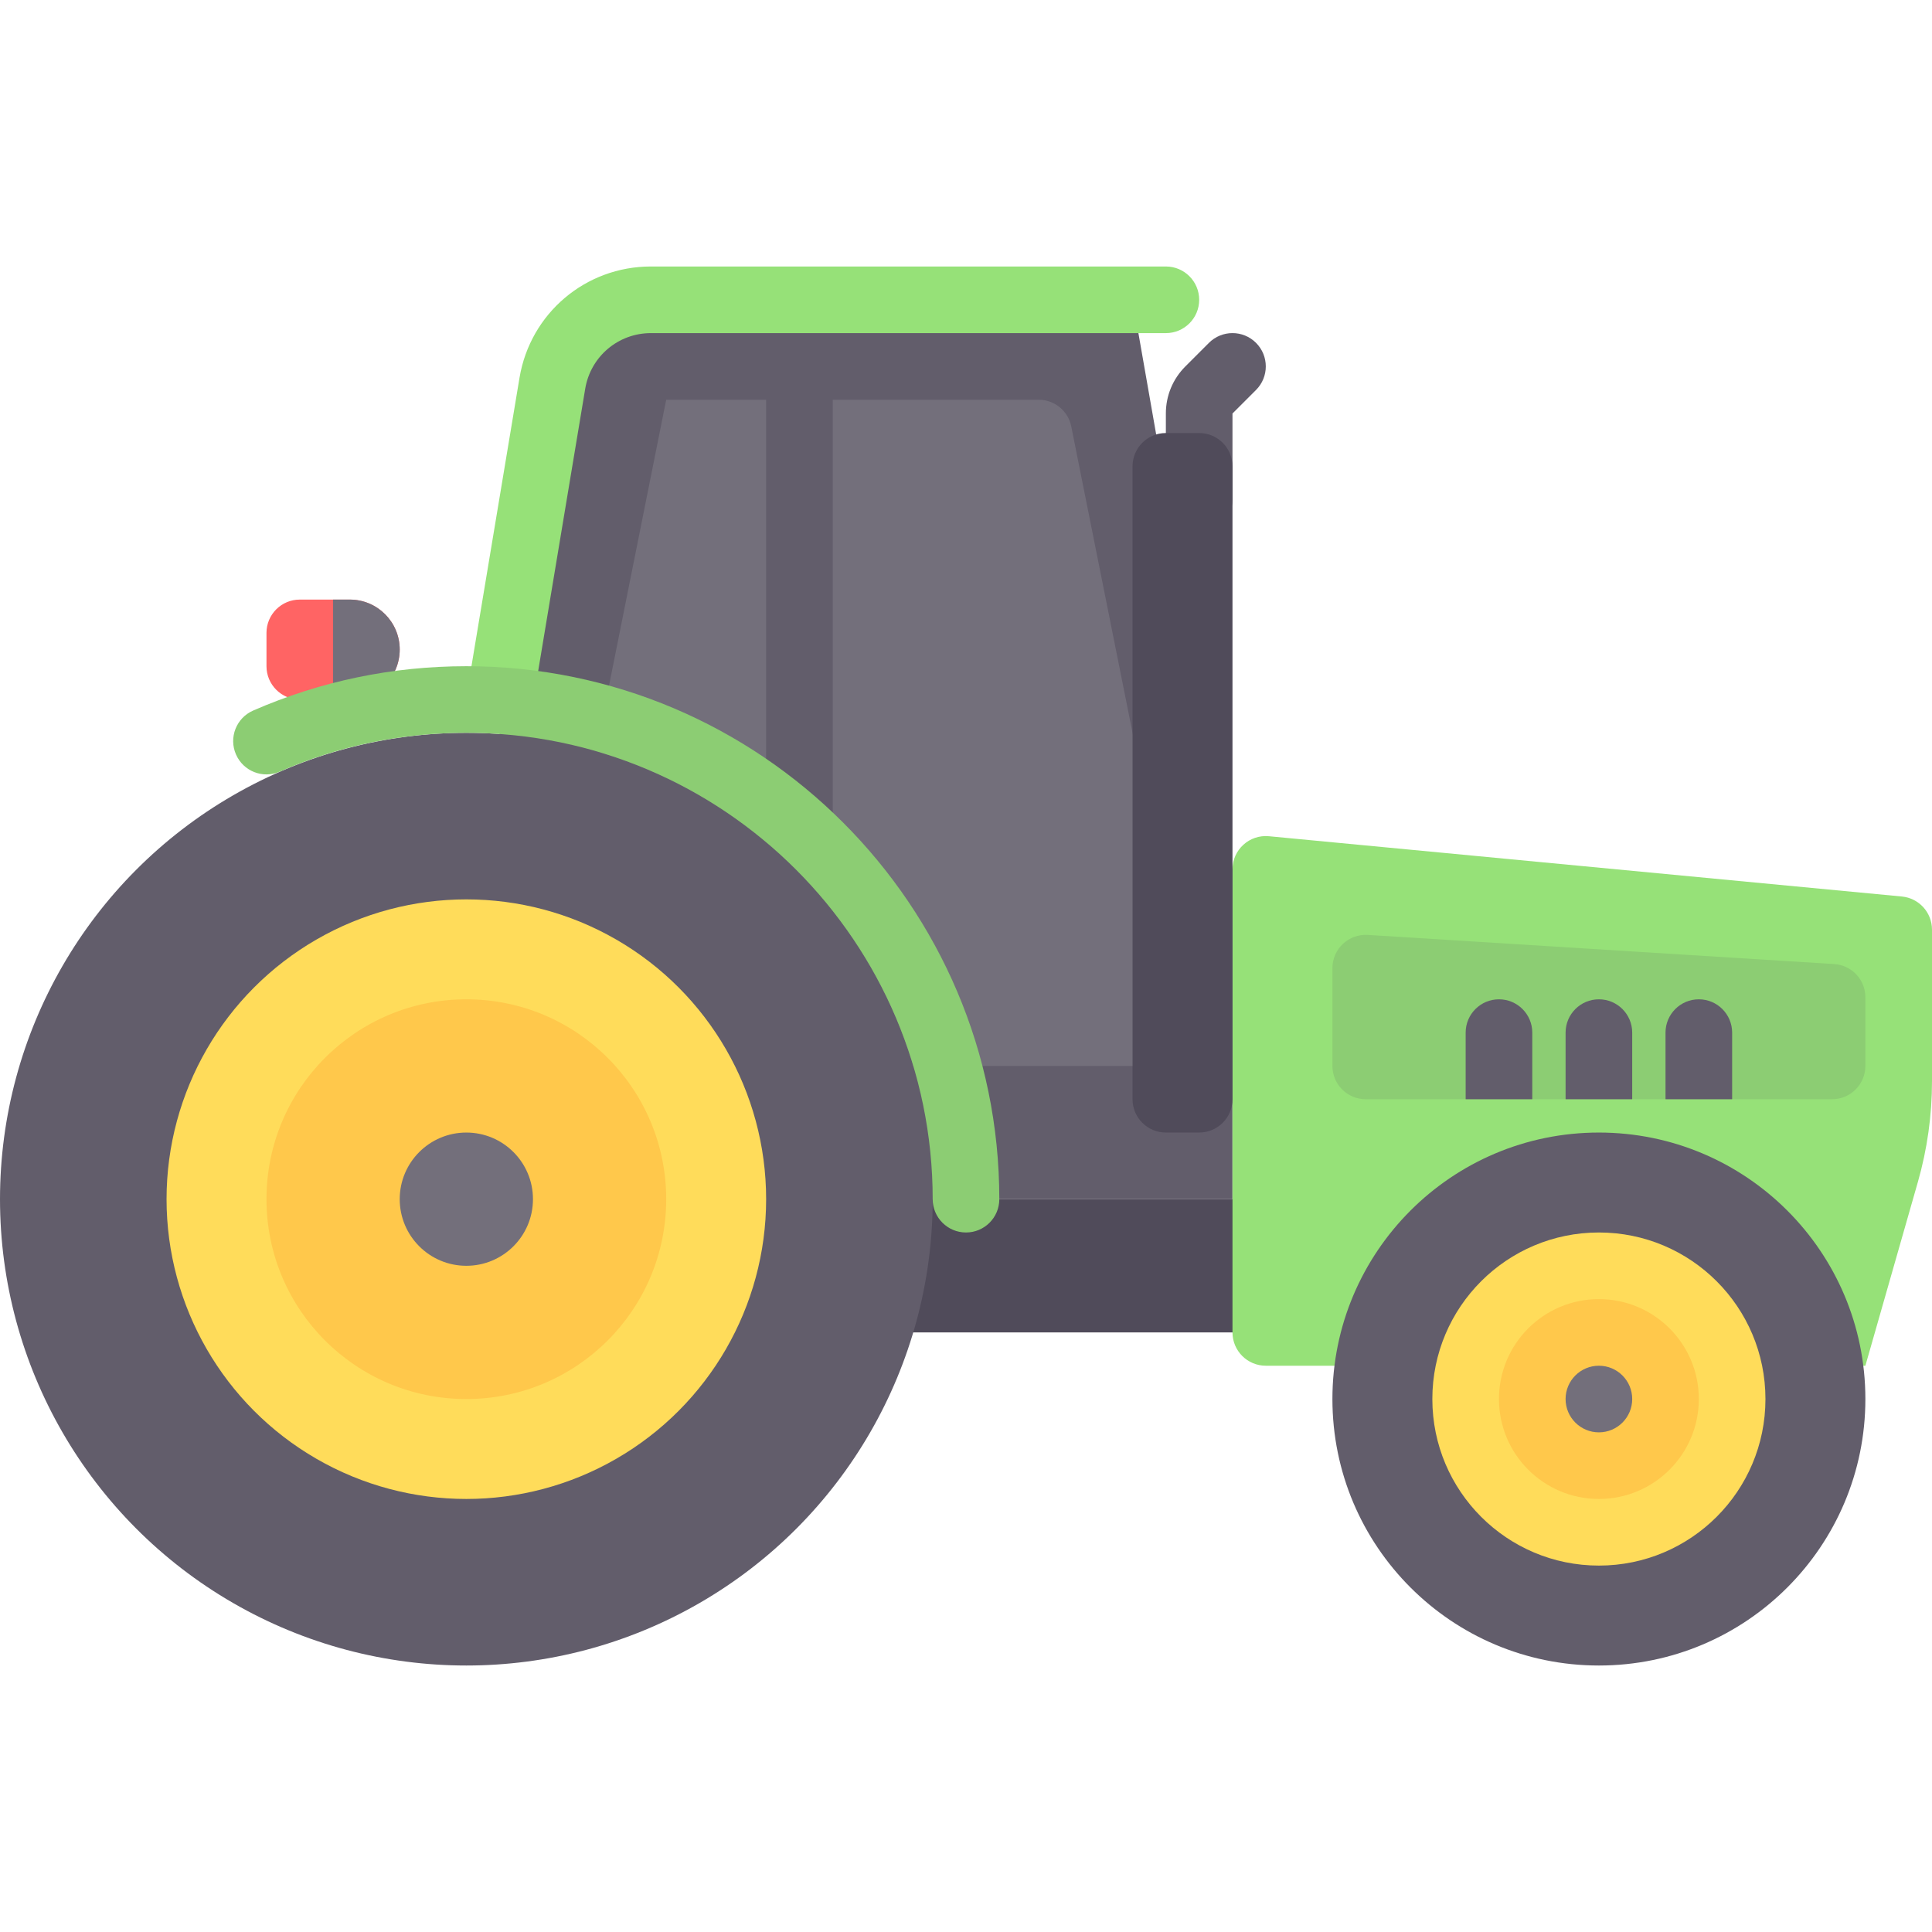
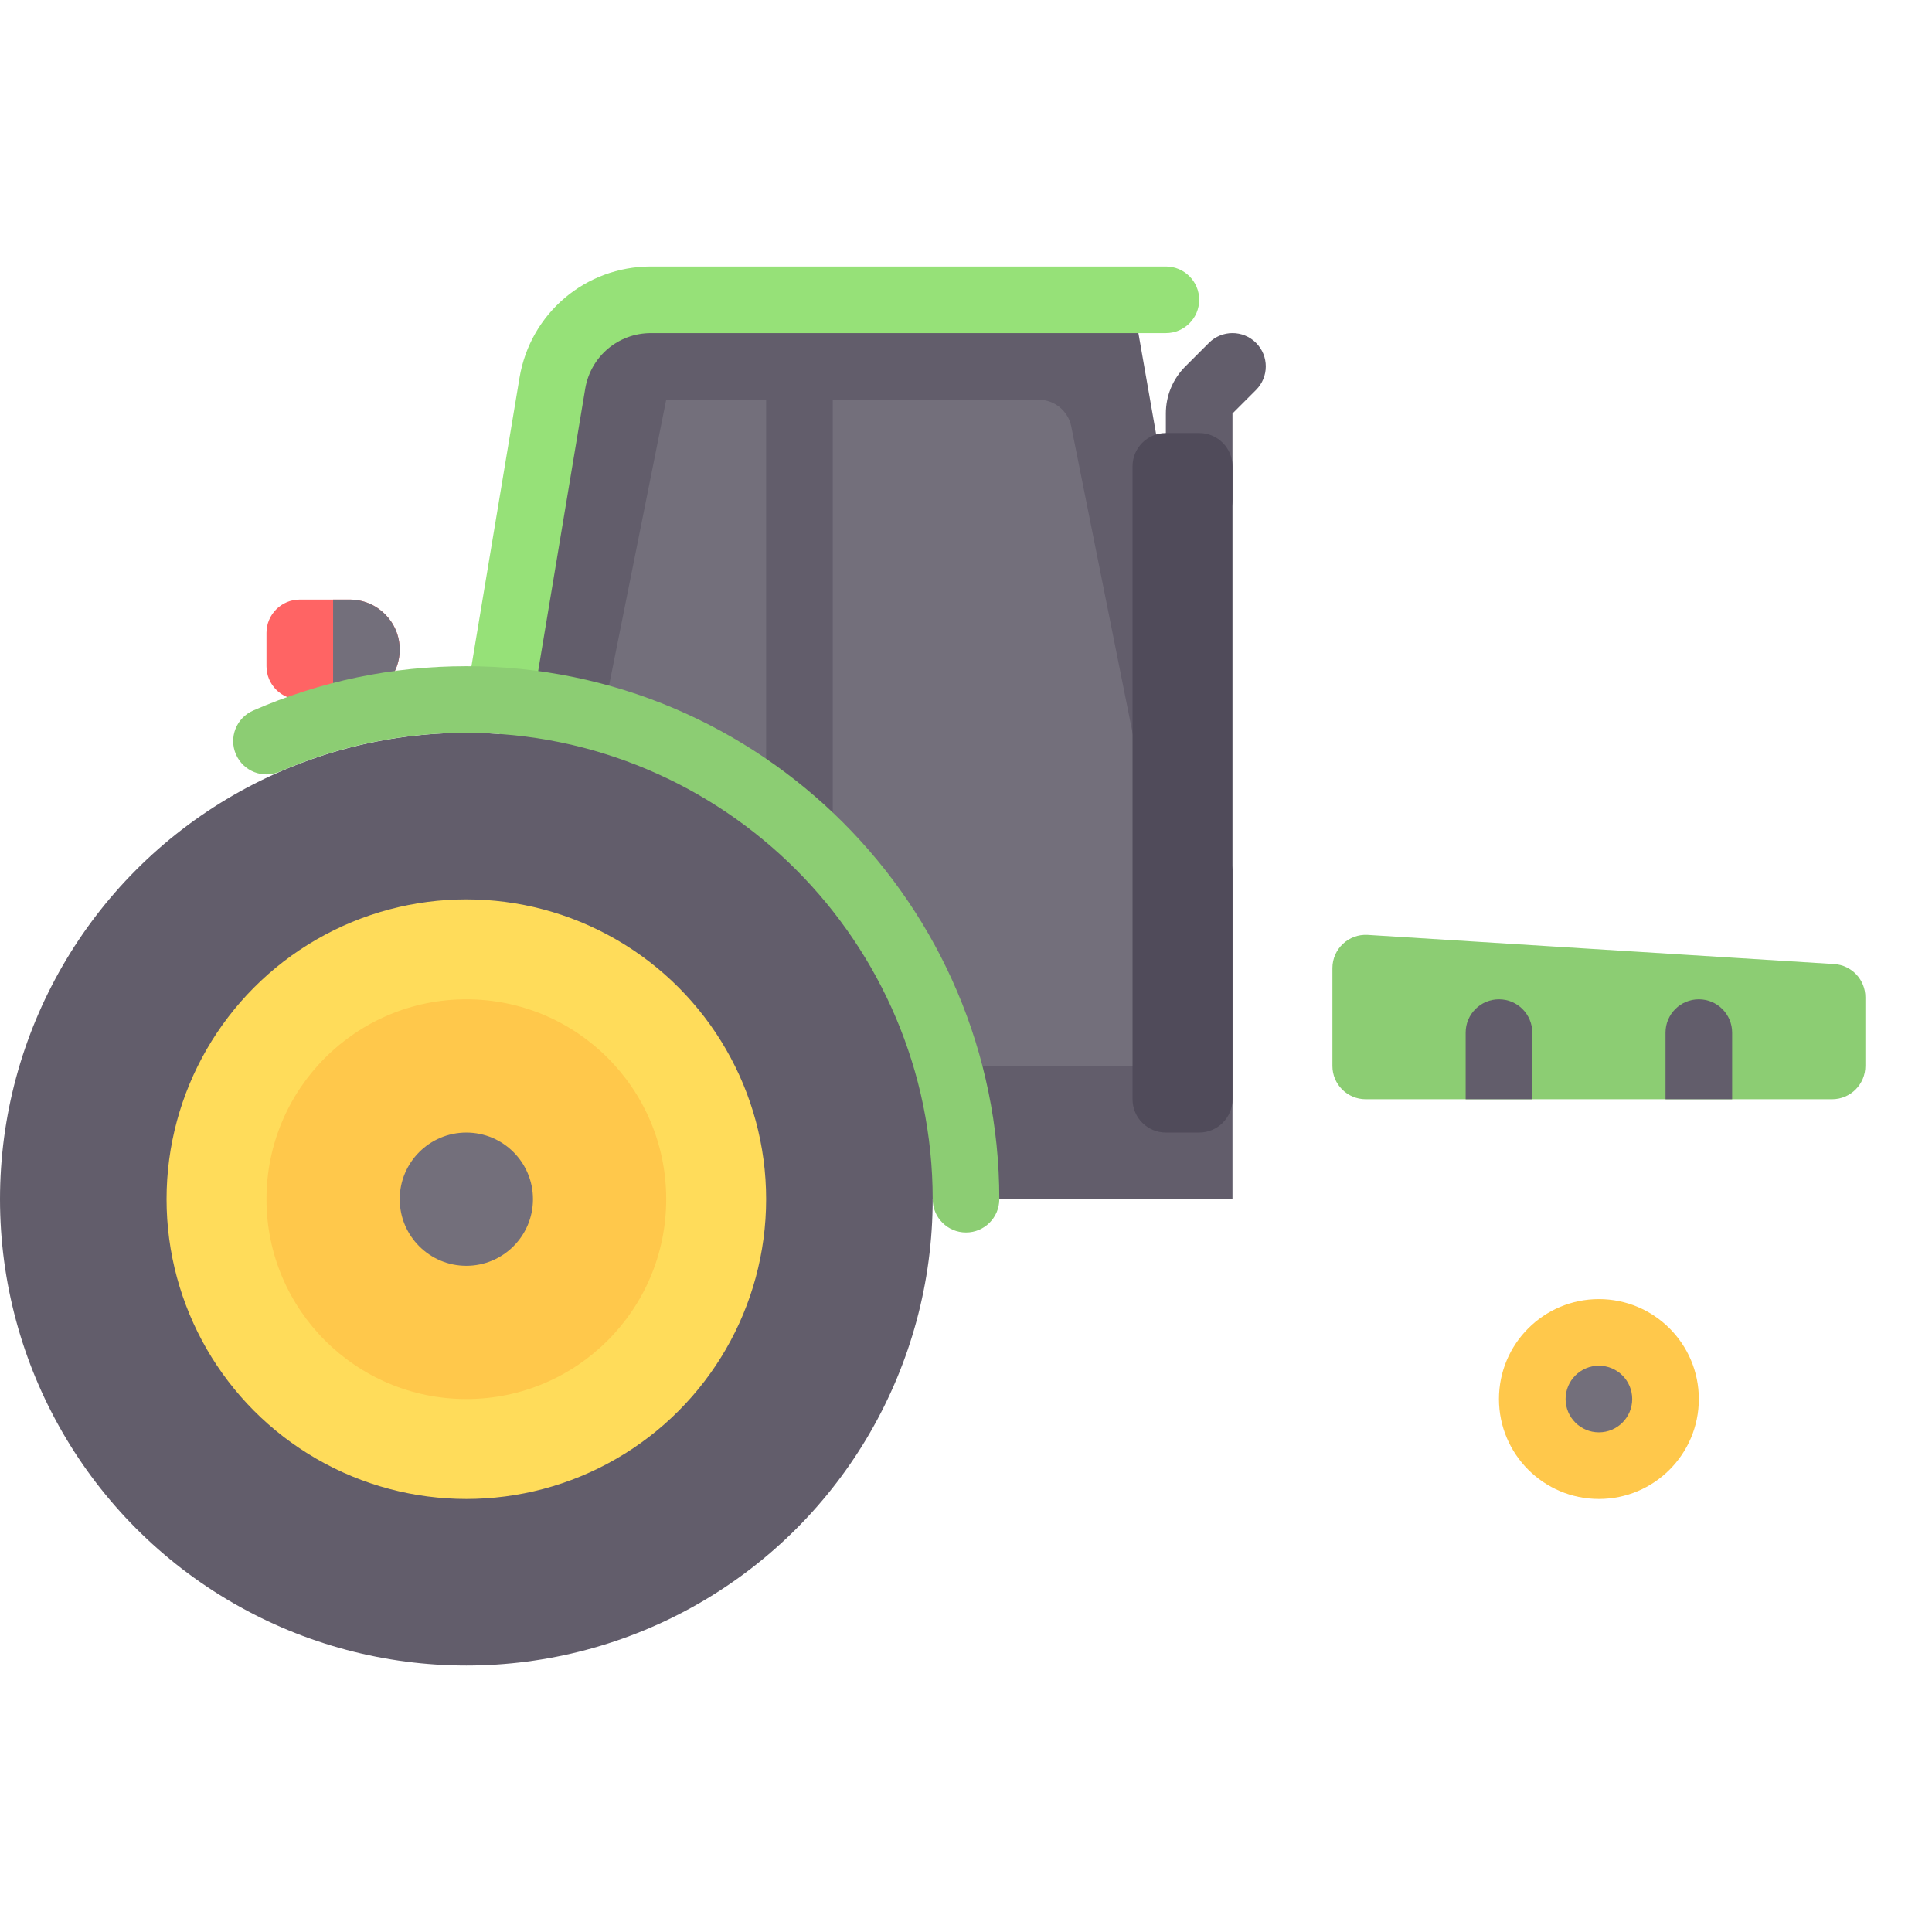
<svg xmlns="http://www.w3.org/2000/svg" version="1.1" id="Layer_1" x="0px" y="0px" viewBox="0 0 512 512" style="enable-background:new 0 0 512 512;" xml:space="preserve">
  <path style="fill:#FF6464;" d="M92.69,185.379H79.448c-4.875,0-8.828-3.953-8.828-8.828v-8.828c0-4.875,3.953-8.828,8.828-8.828  H92.69c7.313,0,13.241,5.929,13.241,13.241l0,0C105.931,179.45,100.002,185.379,92.69,185.379z" />
  <path style="fill:#736F7B;" d="M92.69,185.379h-4.414v-26.483h4.414c7.313,0,13.241,5.929,13.241,13.241l0,0  C105.931,179.45,100.002,185.379,92.69,185.379z" />
  <g>
    <path style="fill:#625D6B;" d="M317.793,141.241c-4.879,0-8.828-3.953-8.828-8.828v-22.827c0-4.715,1.836-9.146,5.173-12.483   l6.241-6.241c3.448-3.448,9.035-3.448,12.483,0c3.448,3.448,3.448,9.035,0,12.483l-6.242,6.241v22.827   C326.621,137.289,322.673,141.241,317.793,141.241z" />
    <path style="fill:#625D6B;" d="M326.621,230.398l-26.483-150.95H172.503c-12.946,0-23.994,9.359-26.122,22.129l-13.967,83.802   v132.414h194.207V230.398z" />
  </g>
  <g>
    <path style="fill:#736F7B;" d="M220.69,282.483h97.103l-33.891-169.455c-0.825-4.127-4.448-7.096-8.657-7.096H220.69V282.483z" />
    <polygon style="fill:#736F7B;" points="203.034,105.931 176.552,105.931 158.897,194.207 167.724,282.483 203.034,282.483  " />
  </g>
  <path style="fill:#96E178;" d="M132.423,194.207c-0.483,0-0.966-0.039-1.457-0.12c-4.81-0.802-8.061-5.35-7.258-10.159  l13.965-83.801c2.854-17.096,17.5-29.505,34.827-29.505h136.466c4.879,0,8.828,3.953,8.828,8.828c0,4.875-3.948,8.828-8.828,8.828  H172.5c-8.664,0-15.991,6.202-17.414,14.754l-13.965,83.801C140.405,191.147,136.664,194.207,132.423,194.207z" />
-   <rect x="229.517" y="317.793" style="fill:#504B5A;" width="105.931" height="35.31" />
-   <path style="fill:#96E178;" d="M335.448,361.931h158.897l13.919-48.716c2.478-8.675,3.736-17.654,3.736-26.676v-40.167  c0-4.551-3.46-8.356-7.991-8.788l-167.724-15.974c-5.183-0.493-9.664,3.582-9.664,8.788v122.705  C326.621,357.978,330.573,361.931,335.448,361.931z" />
  <g>
    <circle style="fill:#625D6B;" cx="123.586" cy="317.793" r="123.586" />
-     <circle style="fill:#625D6B;" cx="423.724" cy="370.759" r="70.621" />
  </g>
-   <circle style="fill:#FFDC5A;" cx="423.724" cy="370.759" r="44.138" />
  <circle style="fill:#FFC84B;" cx="423.724" cy="370.759" r="26.483" />
  <circle style="fill:#FFDC5A;" cx="123.586" cy="317.793" r="79.448" />
  <circle style="fill:#FFC84B;" cx="123.586" cy="317.793" r="52.966" />
  <circle style="fill:#736F7B;" cx="123.586" cy="317.793" r="17.655" />
  <g>
    <path style="fill:#8CCD73;" d="M256,326.621c-4.879,0-8.828-3.953-8.828-8.828c0-68.147-55.439-123.586-123.586-123.586   c-17.181,0-33.818,3.457-49.431,10.28c-4.5,1.953-9.673-0.095-11.62-4.556c-1.956-4.47,0.086-9.673,4.552-11.625   c17.862-7.797,36.871-11.754,56.5-11.754c77.879,0,141.241,63.362,141.241,141.241C264.828,322.668,260.879,326.621,256,326.621z" />
    <path style="fill:#8CCD73;" d="M353.103,256.569v25.913c0,4.875,3.953,8.828,8.828,8.828h123.586c4.875,0,8.828-3.953,8.828-8.828   v-18.189c0-4.662-3.625-8.52-8.277-8.81l-123.586-7.724C357.399,247.441,353.103,251.477,353.103,256.569z" />
  </g>
  <path style="fill:#504B5A;" d="M317.793,300.138h-8.828c-4.875,0-8.828-3.953-8.828-8.828V123.586c0-4.875,3.953-8.828,8.828-8.828  h8.828c4.875,0,8.828,3.953,8.828,8.828V291.31C326.621,296.185,322.668,300.138,317.793,300.138z" />
  <g>
-     <path style="fill:#625D6B;" d="M432.552,291.31h-17.655v-17.655c0-4.875,3.953-8.828,8.828-8.828l0,0   c4.875,0,8.828,3.953,8.828,8.828V291.31z" />
    <path style="fill:#625D6B;" d="M459.034,291.31h-17.655v-17.655c0-4.875,3.953-8.828,8.828-8.828l0,0   c4.875,0,8.828,3.953,8.828,8.828V291.31z" />
    <path style="fill:#625D6B;" d="M406.069,291.31h-17.655v-17.655c0-4.875,3.953-8.828,8.828-8.828l0,0   c4.875,0,8.828,3.953,8.828,8.828V291.31z" />
  </g>
  <circle style="fill:#736F7B;" cx="423.724" cy="370.759" r="8.828" />
  <g>
</g>
  <g>
</g>
  <g>
</g>
  <g>
</g>
  <g>
</g>
  <g>
</g>
  <g>
</g>
  <g>
</g>
  <g>
</g>
  <g>
</g>
  <g>
</g>
  <g>
</g>
  <g>
</g>
  <g>
</g>
  <g>
</g>
</svg>